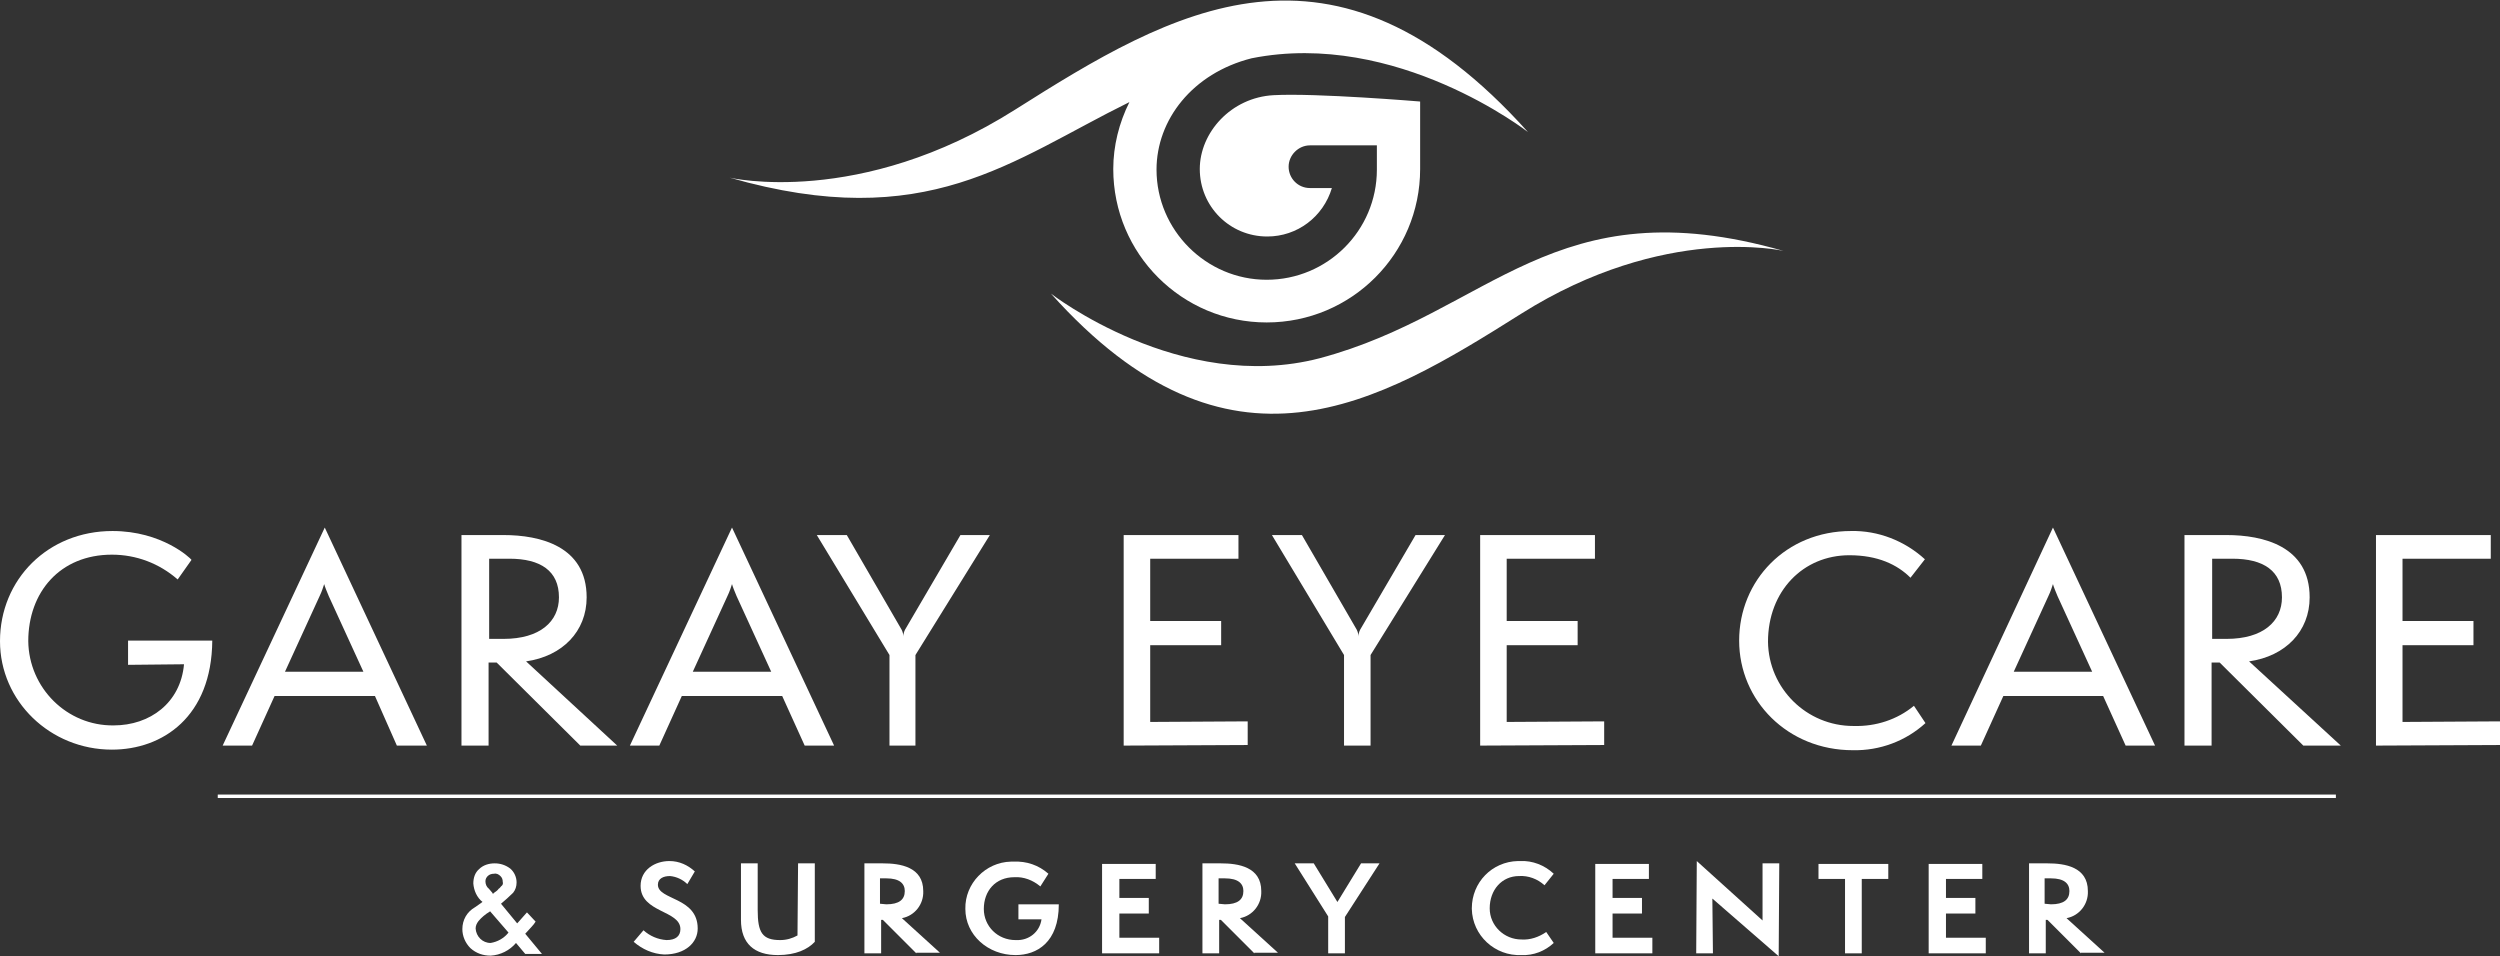
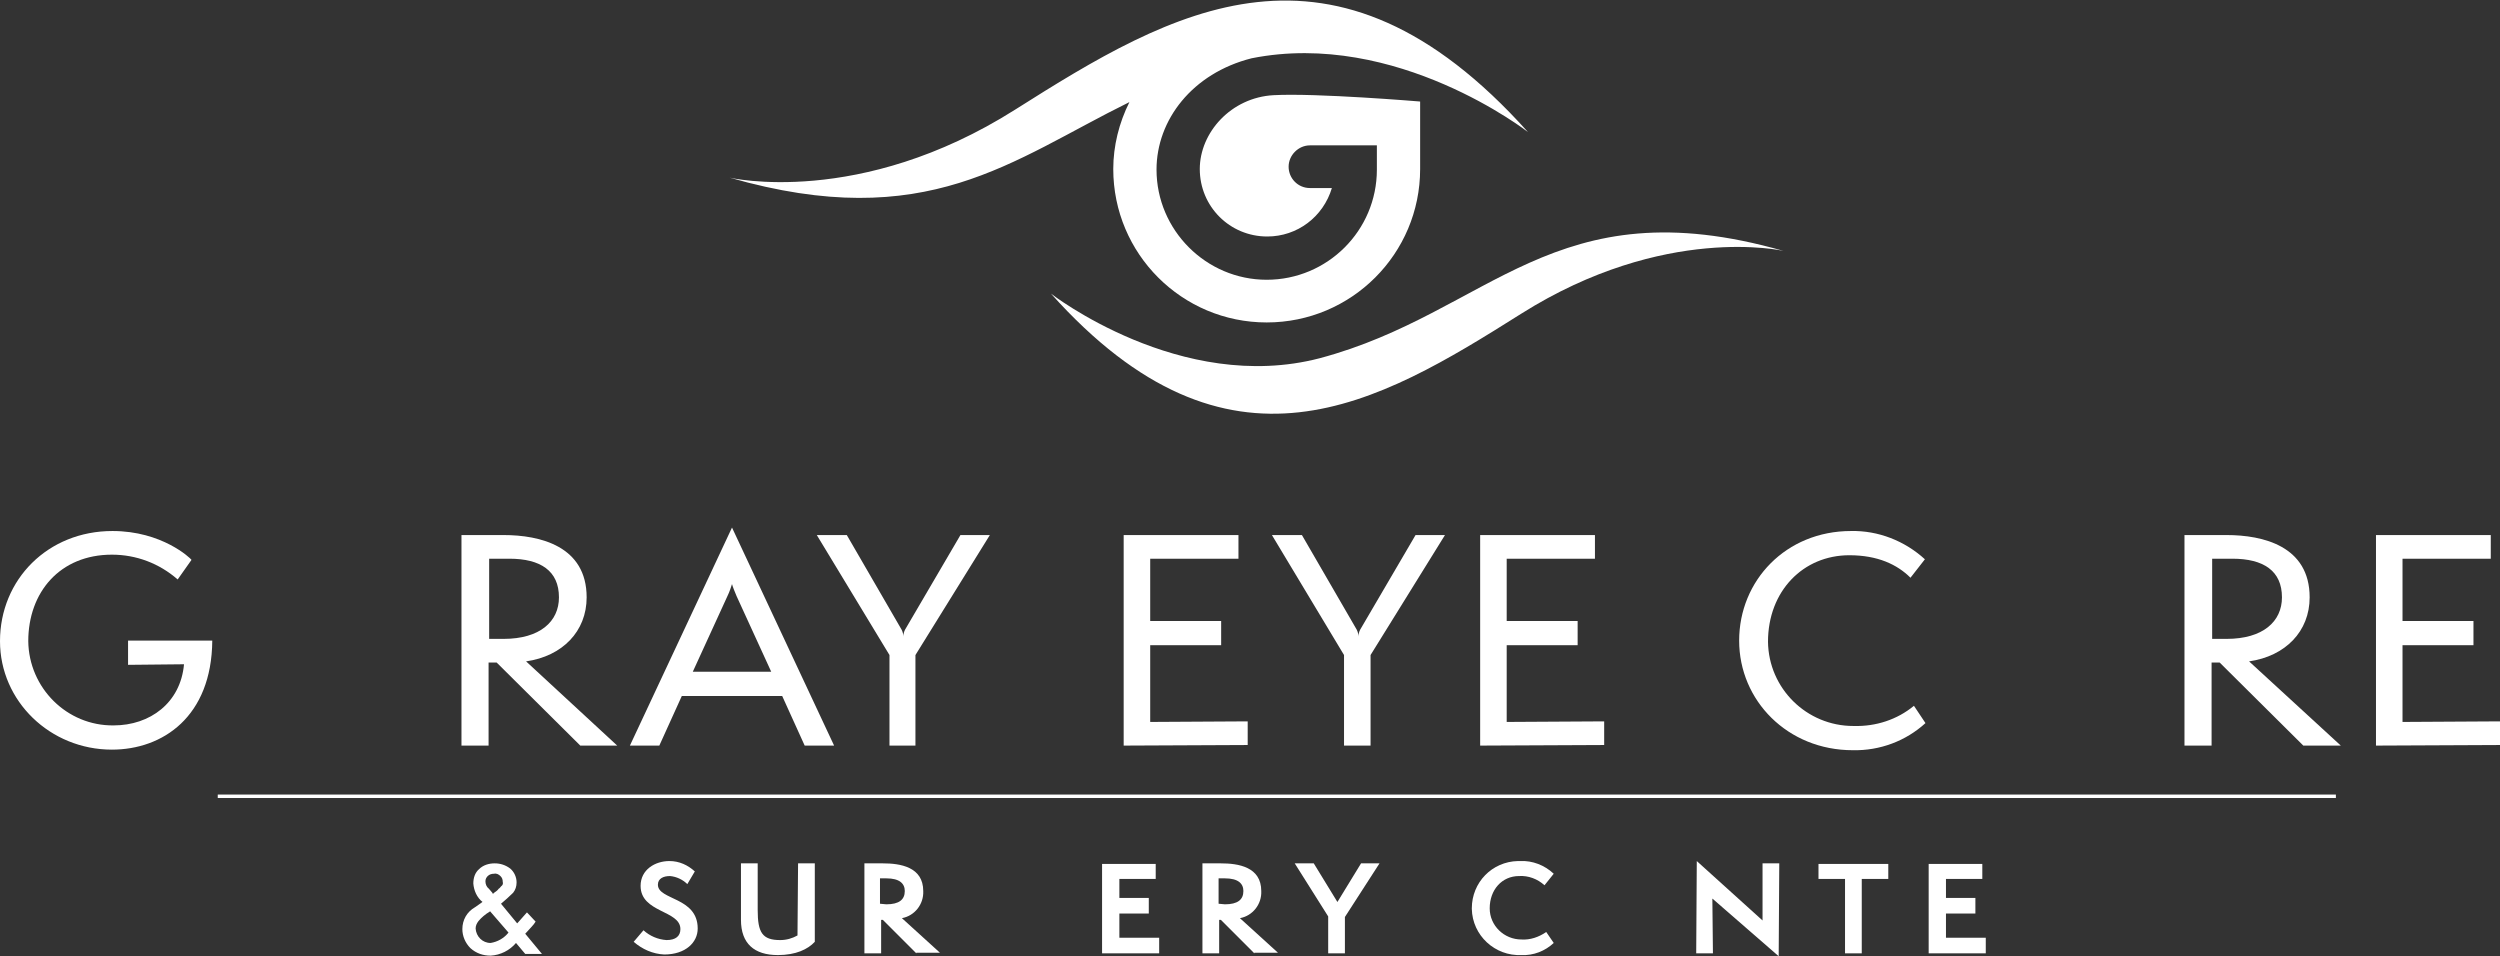
<svg xmlns="http://www.w3.org/2000/svg" enable-background="new 0 0 433.4 165.8" height="165.8" viewBox="0 0 433.4 165.8" width="433.4">
  <rect x="0" y="0" width="433.4" height="165.8" fill="#333333" stroke="none" />
  <title>Garay Eye Care &amp; Surgery Center</title>
  <linearGradient id="a" gradientTransform="matrix(138.469 0 0 -55.91 29664.508 26100.803)" gradientUnits="userSpaceOnUse" x1="-213.727" x2="-213.465" y1="466.424" y2="466.129">
    <stop offset="0" stop-color="#ffffff" />
    <stop offset=".342" stop-color="#ffffff" />
    <stop offset=".772" stop-color="#5c5fa1" />
    <stop offset="1" stop-color="#ffffff" />
  </linearGradient>
  <g transform="translate(0 91.457)">
    <path d="m22.2 23.8v-4.2h14.6c-.1 13.2-8.6 18.9-17.4 18.9-10.7 0-19.4-8.4-19.4-18.8 0-10.7 8.3-19.1 19.5-19.1 8.6 0 13.5 4.7 13.7 5l-2.4 3.4c-3.2-2.8-7.2-4.3-11.4-4.3-9 0-14.5 6.5-14.5 15 .1 8.1 6.7 14.7 14.8 14.6 6.3 0 11.6-3.9 12.2-10.6z" fill="#ffffff" />
-     <path d="m68.8 37.8-3.8-8.6h-17.4l-3.9 8.6h-5.1l17.7-37.8 17.7 37.8zm-11.8-25.9c-.3-.7-.7-1.7-.8-2.1-.1.3-.4 1.3-.8 2.1l-6 13.1h13.6z" fill="#ffffff" />
    <path d="m100.6 37.8-14.5-14.4h-1.4v14.4h-4.7v-36.5h7.3c6.3 0 14.4 1.9 14.4 10.8 0 5.9-4.2 10.2-10.5 11.1l15.8 14.6zm-13.3-18.5c6.3 0 9.6-3 9.6-7.2 0-4.6-3.2-6.7-8.6-6.7h-3.5v13.9z" fill="#ffffff" />
    <path d="m139.5 37.8-3.9-8.6h-17.4l-3.9 8.6h-5.1l17.7-37.8 17.7 37.8zm-11.8-25.9c-.3-.7-.7-1.7-.8-2.1-.1.3-.4 1.3-.8 2.1l-6 13.1h13.6z" fill="#ffffff" />
    <path d="m154.2 37.8v-15.7l-12.6-20.8h5.2l9.5 16.4c.2.4.3.8.3 1.2 0-.4.1-.8.3-1.2l9.6-16.4h5.1l-12.9 20.8v15.7z" fill="#ffffff" />
    <g fill="#ffffff">
      <path d="m194.8 37.8v-36.5h19.9v4.1h-15.3v10.8h12.3v4.2h-12.3v13.3l16.9-.1v4.1z" />
      <path d="m233 37.8v-15.7l-12.5-20.8h5.2l9.5 16.4c.2.4.3.8.3 1.2 0-.4.1-.8.3-1.2l9.6-16.4h5.1l-12.9 20.8v15.7z" />
      <path d="m256.6 37.8v-36.5h19.9v4.1h-15.3v10.8h12.3v4.2h-12.3v13.3l16.9-.1v4.1z" />
      <path d="m333.8 33.9c-3.4 3.1-7.9 4.8-12.6 4.7-11.3 0-19.7-8.6-19.7-19s8.1-19 19.4-19c4.7-.1 9.3 1.7 12.8 4.9l-2.5 3.2c-2.3-2.3-5.7-3.9-10.6-3.9-8 0-14.1 6.2-14.1 15 .1 8.1 6.7 14.6 14.8 14.6h.1c3.8.1 7.5-1.1 10.4-3.5z" />
-       <path d="m368.5 37.8-3.9-8.6h-17.3l-3.9 8.6h-5.1l17.6-37.8 17.7 37.8zm-11.8-25.9c-.3-.7-.7-1.7-.8-2.1-.1.3-.4 1.3-.8 2.1l-6 13.1h13.6z" />
      <path d="m399.3 37.8-14.5-14.4h-1.4v14.4h-4.7v-36.5h7.3c6.3 0 14.4 1.9 14.4 10.8 0 5.9-4.2 10.2-10.5 11.1l15.9 14.6zm-13.3-18.5c6.3 0 9.6-3 9.6-7.2 0-4.6-3.2-6.7-8.6-6.7h-3.5v13.9z" />
      <path d="m411.9 37.8v-36.5h19.9v4.1h-15.3v10.8h12.3v4.2h-12.3v13.3l16.9-.1v4.1z" />
    </g>
  </g>
  <g fill="#ffffff" transform="translate(80.154 149.272)">
    <path d="m6.7 7.4 2.8 3.4.1-.1c.3-.3.6-.7.8-.9.3-.3.5-.6.8-.9l1.5 1.6c-.2.3-.4.6-.7.9s-.7.8-1.1 1.2l2.9 3.5h-2.9l-1.6-1.9c-1.1 1.3-2.7 2.1-4.4 2.2-1.3 0-2.5-.4-3.5-1.3-.9-.9-1.4-2.1-1.4-3.3 0-1.6.8-3 2.2-3.8l1-.7s.1 0 .1-.1c.1 0 .1-.1.2-.1-1-.8-1.5-2-1.6-3.2 0-1 .3-1.9 1-2.5.7-.7 1.7-1 2.7-1s1.9.3 2.7.9c.7.6 1.1 1.5 1.1 2.4 0 .7-.2 1.3-.6 1.8-.7.7-1.4 1.3-2.1 1.9zm-1.9 1.3-.1.1c-.7.4-1.4 1-1.9 1.6-.3.4-.5.8-.5 1.3.1 1.4 1.2 2.5 2.6 2.5 1.2-.2 2.3-.8 3.1-1.8zm.5-3 .2-.2c.3-.2.6-.4.8-.7.2-.1.3-.3.4-.4.3-.2.4-.5.3-.8 0-.4-.1-.7-.4-1s-.7-.5-1.1-.4c-.4 0-.8.1-1.1.4-.2.2-.4.5-.4.9 0 .5.2 1 .6 1.3l.6.7z" />
    <path d="m31.4 12c1.1 1 2.5 1.6 4 1.7 1.6 0 2.4-.7 2.4-1.9 0-3.3-6.9-2.8-6.9-7.5 0-2.8 2.5-4.3 5-4.3 1.7 0 3.2.7 4.4 1.8l-1.3 2.2c-.8-.8-1.9-1.3-3-1.4-1.1 0-2.1.4-2.1 1.5 0 2.7 6.9 2.1 6.9 7.6 0 2.4-2.1 4.5-5.8 4.5-2-.1-3.8-.9-5.3-2.2z" />
    <path d="m58.2.4h2.9v13.6c-1.2 1.3-3.3 2.3-6.4 2.3-4.1 0-6.4-2-6.4-6.1v-9.8h2.9v8.1c0 3.9.8 5.2 3.9 5.2 1.1 0 2.1-.3 3-.8z" />
    <path d="m78.7 16-5.8-5.8h-.3v5.8h-2.9v-15.6h3.2c3 0 7 .6 7 4.8.1 2.3-1.5 4.3-3.7 4.7l6.6 6h-4.1zm-5.2-8.5c2.2 0 3.2-.8 3.2-2.3 0-1.3-.9-2.2-3.2-2.2h-1.1v4.4z" />
-     <path d="m96.4 10.1v-2.6h7c0 6.6-3.8 8.8-7.5 8.8-4.8 0-8.7-3.5-8.7-8-.1-4.4 3.5-8.1 7.9-8.2h.5c2.2-.1 4.3.6 6 2.1l-1.4 2.2c-1.3-1.1-2.9-1.7-4.5-1.6-3.3 0-5.3 2.4-5.3 5.5 0 3 2.4 5.4 5.5 5.4h.1c2.2.1 4.1-1.4 4.4-3.6z" />
    <path d="m110.9 16v-15.5h9.3v2.6h-6.3v3.3h5.1v2.7h-5.1v4.2h6.9v2.7z" />
    <path d="m137.3 16-5.8-5.8h-.3v5.8h-2.9v-15.6h3.2c3 0 7 .6 7 4.8.1 2.3-1.5 4.3-3.7 4.7l6.6 6h-4.1zm-5.1-8.5c2.2 0 3.2-.8 3.2-2.3 0-1.3-.9-2.2-3.2-2.2h-1.1v4.4z" />
    <path d="m150.1 16v-6.4l-5.8-9.2h3.3l4.1 6.7 4.1-6.7h3.2l-6 9.3v6.3z" />
    <path d="m189.2 14.2c-1.5 1.4-3.5 2.2-5.6 2.1-4.6.2-8.5-3.4-8.6-8v-.1c0-4.5 3.5-8.1 8-8.2h.4c2.1-.1 4.2.7 5.8 2.2l-1.6 2c-1.2-1.1-2.8-1.7-4.4-1.6-3 0-5.1 2.4-5.1 5.6 0 3 2.5 5.4 5.5 5.4 1.5.1 3-.4 4.3-1.3z" />
-     <path d="m196.4 16v-15.5h9.3v2.6h-6.3v3.3h5.1v2.7h-5.1v4.2h6.9v2.7z" />
    <path d="m216.7 6.5.1 9.5h-2.9l.1-16 11.4 10.3v-9.9h2.9l-.1 16.1z" />
    <path d="m239.7 16v-12.9h-4.6v-2.6h12.1v2.6h-4.6v12.9z" />
    <path d="m254.2 16v-15.5h9.3v2.6h-6.3v3.3h5.1v2.7h-5.1v4.2h6.9v2.7z" />
-     <path d="m280.6 16-5.8-5.8h-.3v5.8h-2.9v-15.6h3.2c3 0 7 .6 7 4.8.1 2.3-1.5 4.3-3.7 4.7l6.6 6h-4.1zm-5.2-8.5c2.2 0 3.2-.8 3.2-2.3 0-1.3-.9-2.2-3.2-2.2h-1.1v4.4z" />
  </g>
  <path d="m37.749 137.743h367.2v.6h-367.2z" fill="#ffffff" />
  <g transform="translate(126.495)">
    <path clip-rule="evenodd" d="m94.3 16.5c-7.4.4-12.8 6.5-12.8 12.8 0 6.5 5.2 11.7 11.7 11.7 5.2 0 9.7-3.4 11.2-8.4h-3.8c-2.1 0-3.7-1.7-3.7-3.7s1.7-3.7 3.7-3.7h11.6v4.2c0 10.6-8.6 19.1-19.1 19.1s-19.1-8.6-19.1-19.1c0-8.6 6.2-16.7 16.5-19.3 25.1-5 47.9 12.8 47.9 12.8-33.8-37.7-61.7-21.1-88.9-3.9-27 17.1-49.5 11.8-49.5 11.8 34.2 9.8 48.8-3 69.3-13.1-1.8 3.6-2.8 7.6-2.8 11.6 0 14.7 11.9 26.6 26.6 26.6s26.6-11.9 26.6-26.6v-11.7s-18-1.5-25.4-1.1z" fill="#ffffff" fill-rule="evenodd" />
    <path d="m182.7 43.5s-20.6-4.8-45.5 10.9-50.6 31-81.5-3.5c0 0 22.5 17.5 46.6 11.2 29.6-7.9 40.5-30 80.4-18.6z" fill="#ffffff" />
  </g>
</svg>